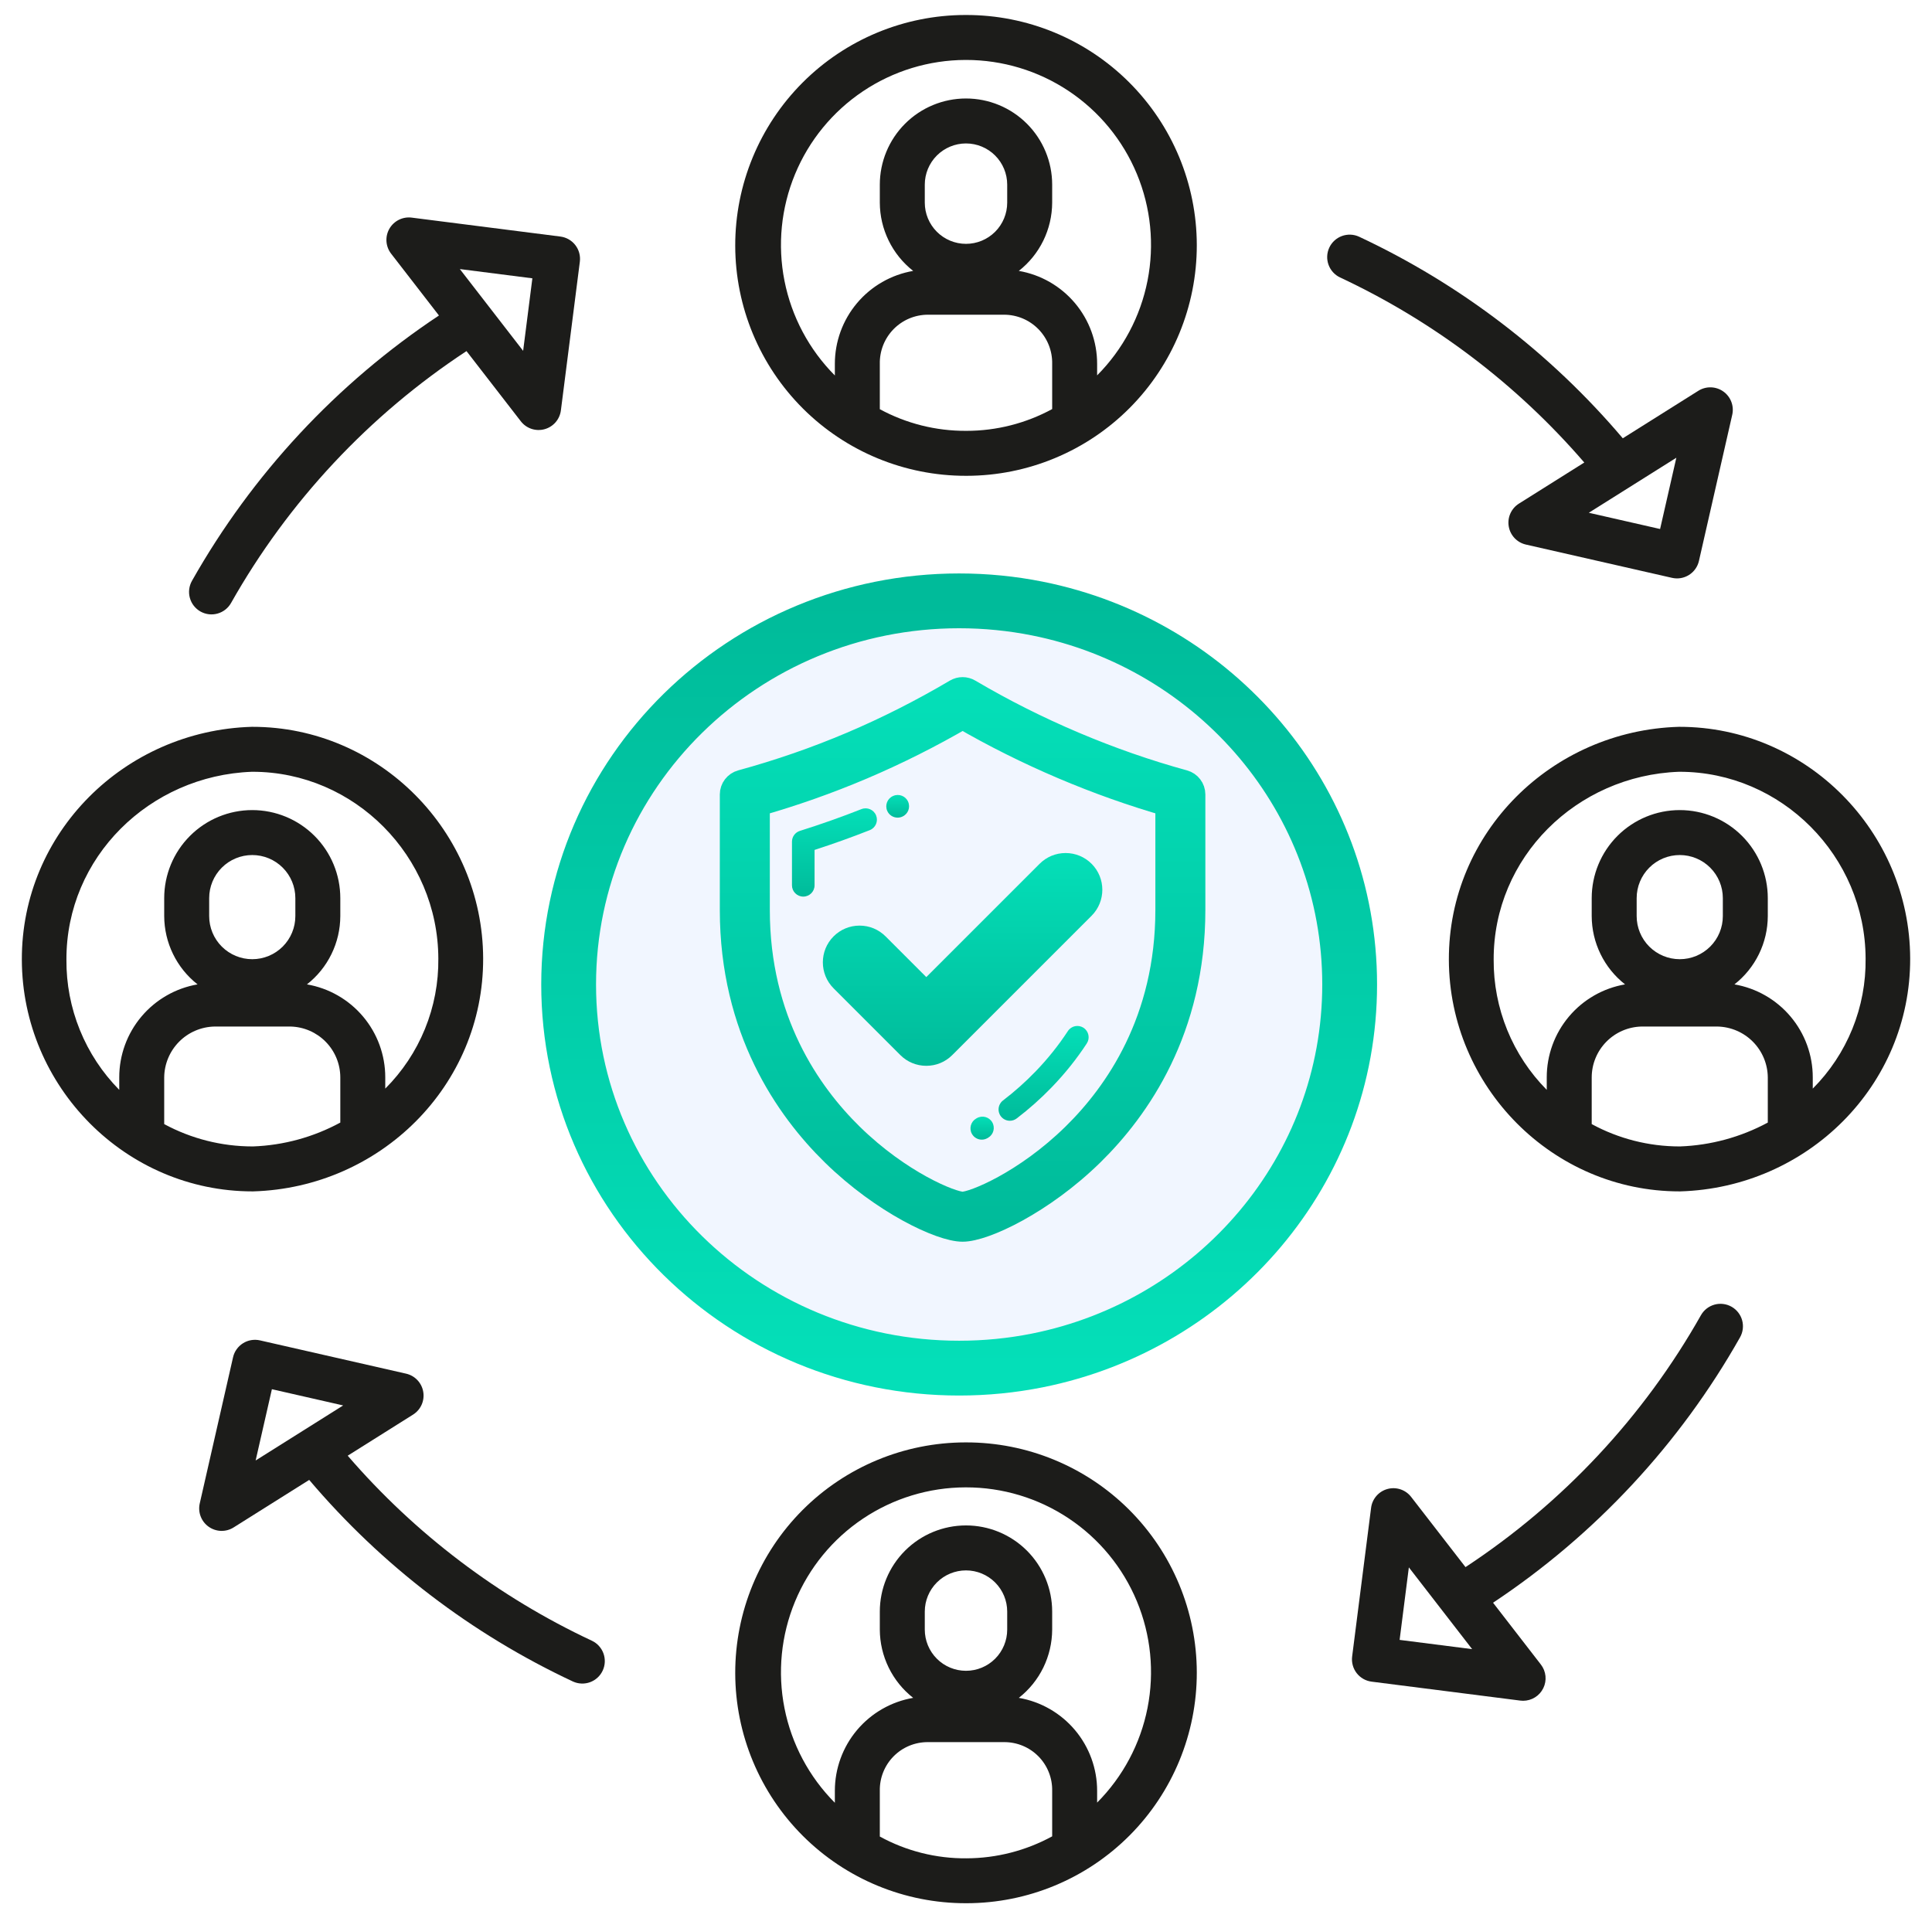
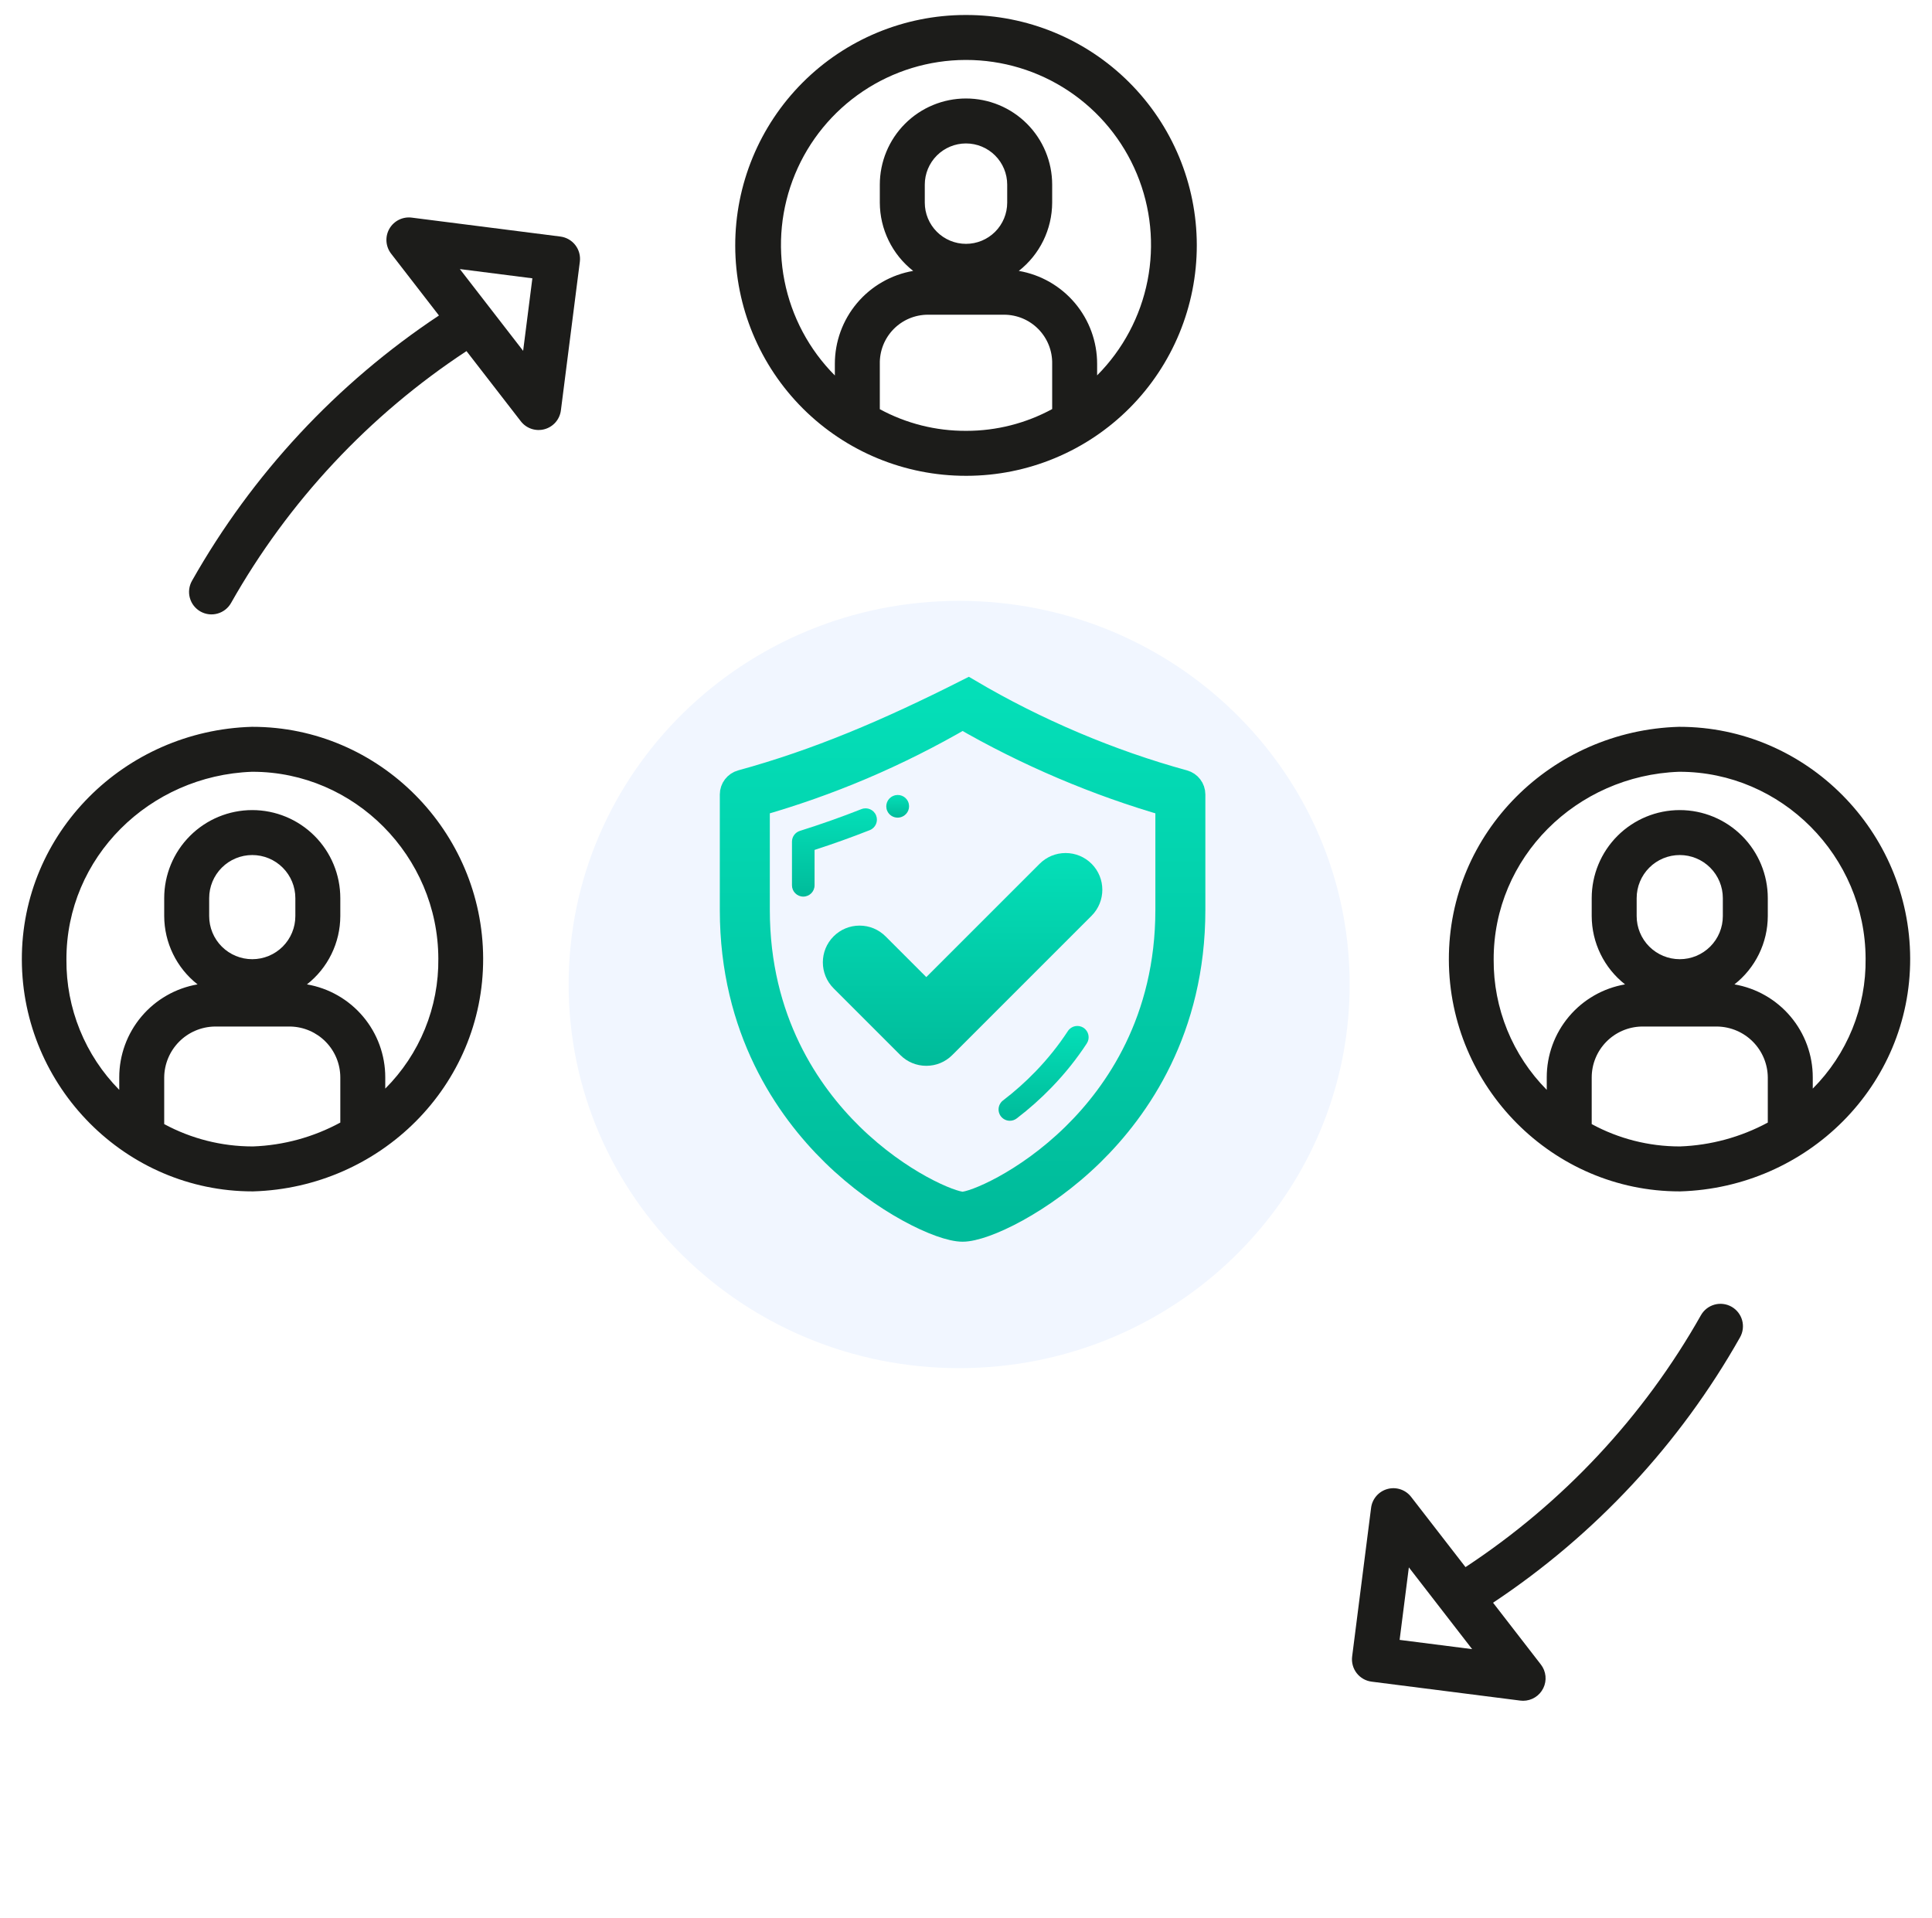
<svg xmlns="http://www.w3.org/2000/svg" width="141" height="140" viewBox="0 0 141 140" fill="none">
-   <path d="M25.376 106.244L30.145 103.245C30.42 103.072 30.637 102.822 30.77 102.526C30.902 102.229 30.944 101.9 30.889 101.58C30.835 101.261 30.687 100.964 30.463 100.728C30.241 100.492 29.953 100.328 29.636 100.256L18.972 97.827C18.762 97.779 18.544 97.773 18.332 97.809C18.12 97.845 17.916 97.923 17.734 98.038C17.552 98.152 17.393 98.302 17.269 98.478C17.144 98.653 17.055 98.852 17.008 99.062L14.578 109.726C14.506 110.043 14.529 110.373 14.645 110.676C14.761 110.98 14.964 111.241 15.229 111.429C15.494 111.617 15.808 111.722 16.133 111.731C16.457 111.74 16.777 111.652 17.051 111.479L22.566 108.011C27.849 114.243 34.416 119.262 41.816 122.726C42.21 122.906 42.659 122.923 43.066 122.774C43.472 122.624 43.803 122.32 43.986 121.927C44.169 121.534 44.189 121.085 44.042 120.677C43.895 120.27 43.593 119.937 43.202 119.751C36.374 116.555 30.3 111.952 25.376 106.244ZM18.657 106.593L19.843 101.391L25.045 102.576L18.657 106.593Z" fill="#1C1C1A" />
  <path d="M126.369 95.37C125.99 95.157 125.542 95.102 125.123 95.219C124.704 95.337 124.348 95.615 124.135 95.994C119.951 103.4 114.061 109.701 106.954 114.375L102.989 109.254C102.791 108.997 102.521 108.804 102.213 108.701C101.905 108.598 101.573 108.588 101.26 108.674C100.947 108.759 100.666 108.935 100.453 109.18C100.24 109.426 100.104 109.728 100.064 110.05L98.681 120.9C98.654 121.114 98.669 121.331 98.726 121.539C98.782 121.747 98.879 121.941 99.011 122.112C99.143 122.282 99.307 122.425 99.494 122.532C99.681 122.639 99.888 122.708 100.101 122.735L110.951 124.117C111.02 124.126 111.089 124.131 111.159 124.131C111.466 124.13 111.766 124.044 112.026 123.882C112.287 123.72 112.496 123.488 112.631 123.212C112.766 122.937 112.822 122.629 112.791 122.324C112.759 122.019 112.644 121.728 112.456 121.486L108.965 116.974C116.416 112.027 122.592 105.39 126.991 97.604C127.205 97.225 127.259 96.777 127.143 96.358C127.026 95.939 126.748 95.584 126.369 95.37ZM102.146 119.687L102.82 114.394L107.439 120.362L102.146 119.687Z" fill="#1C1C1A" />
  <path d="M70.499 34.727H70.552C75.012 34.72 79.287 32.942 82.436 29.784C85.585 26.625 87.35 22.345 87.344 17.885C87.337 13.425 85.559 9.151 82.4 6.002C79.242 2.853 74.962 1.087 70.502 1.094H70.45C65.99 1.1 61.715 2.878 58.566 6.037C55.417 9.195 53.652 13.475 53.658 17.935C53.665 22.395 55.443 26.67 58.601 29.819C61.76 32.968 66.04 34.733 70.499 34.727ZM76.789 29.856C74.871 30.898 72.723 31.445 70.54 31.445H70.499C68.304 31.455 66.141 30.911 64.21 29.865V26.559C64.2 26.091 64.284 25.627 64.455 25.192C64.627 24.758 64.884 24.362 65.21 24.027C65.537 23.693 65.927 23.427 66.358 23.245C66.788 23.064 67.251 22.97 67.718 22.969H73.281C73.749 22.97 74.211 23.064 74.642 23.245C75.072 23.427 75.462 23.693 75.789 24.027C76.115 24.362 76.372 24.758 76.544 25.192C76.715 25.627 76.799 26.091 76.789 26.559V29.856ZM67.492 14.789V13.477C67.492 12.679 67.809 11.914 68.373 11.35C68.937 10.786 69.702 10.469 70.499 10.469C71.297 10.469 72.062 10.786 72.626 11.35C73.19 11.914 73.507 12.679 73.507 13.477V14.789C73.507 15.587 73.19 16.352 72.626 16.916C72.062 17.48 71.297 17.797 70.499 17.797C69.702 17.797 68.937 17.48 68.373 16.916C67.809 16.352 67.492 15.587 67.492 14.789ZM70.459 4.375H70.499C73.167 4.374 75.775 5.163 77.995 6.643C80.214 8.123 81.945 10.228 82.969 12.691C83.993 15.155 84.264 17.866 83.748 20.483C83.232 23.101 81.952 25.506 80.07 27.396V26.559C80.071 24.935 79.498 23.364 78.452 22.122C77.406 20.88 75.955 20.048 74.355 19.772C75.111 19.179 75.722 18.423 76.144 17.56C76.565 16.697 76.785 15.75 76.789 14.789V13.477C76.789 11.809 76.126 10.209 74.947 9.03C73.767 7.85 72.168 7.188 70.499 7.188C68.832 7.188 67.232 7.85 66.052 9.03C64.873 10.209 64.21 11.809 64.21 13.477V14.789C64.213 15.75 64.434 16.697 64.856 17.56C65.277 18.423 65.888 19.179 66.644 19.772C65.044 20.048 63.593 20.88 62.547 22.122C61.501 23.364 60.928 24.935 60.929 26.559V27.404C59.049 25.515 57.77 23.113 57.253 20.499C56.735 17.885 57.003 15.177 58.022 12.714C59.041 10.252 60.765 8.147 62.978 6.663C65.191 5.179 67.794 4.383 70.459 4.375Z" fill="#1C1C1A" />
-   <path d="M70.499 138.906H70.552C75.012 138.9 79.287 137.122 82.436 133.963C85.585 130.805 87.35 126.525 87.344 122.065C87.337 117.605 85.559 113.33 82.4 110.181C79.242 107.032 74.962 105.267 70.502 105.273H70.45C65.99 105.28 61.715 107.058 58.566 110.216C55.417 113.375 53.652 117.655 53.658 122.115C53.665 126.575 55.443 130.849 58.601 133.998C61.76 137.147 66.04 138.913 70.499 138.906ZM76.789 134.025C74.871 135.071 72.724 135.622 70.54 135.629C68.329 135.649 66.15 135.102 64.21 134.039V130.703C64.201 130.238 64.285 129.775 64.458 129.343C64.63 128.911 64.888 128.517 65.214 128.186C65.541 127.855 65.931 127.592 66.361 127.414C66.791 127.236 67.252 127.146 67.718 127.148H73.281C73.747 127.146 74.208 127.236 74.638 127.414C75.068 127.592 75.458 127.855 75.785 128.186C76.112 128.517 76.369 128.911 76.541 129.343C76.714 129.775 76.798 130.238 76.789 130.703V134.025ZM67.492 118.935V117.622C67.492 116.825 67.809 116.06 68.373 115.496C68.937 114.932 69.702 114.615 70.499 114.615C71.297 114.615 72.062 114.932 72.626 115.496C73.19 116.06 73.507 116.825 73.507 117.622V118.935C73.507 119.733 73.19 120.498 72.626 121.062C72.062 121.626 71.297 121.943 70.499 121.943C69.702 121.943 68.937 121.626 68.373 121.062C67.809 120.498 67.492 119.733 67.492 118.935ZM70.459 108.555H70.499C73.166 108.552 75.774 109.339 77.994 110.818C80.213 112.296 81.945 114.4 82.969 116.862C83.993 119.325 84.264 122.035 83.748 124.652C83.232 127.268 81.952 129.673 80.07 131.562V130.705C80.071 129.081 79.498 127.509 78.452 126.267C77.406 125.026 75.955 124.193 74.355 123.918C75.111 123.325 75.722 122.569 76.144 121.706C76.565 120.843 76.785 119.895 76.789 118.935V117.622C76.789 115.954 76.126 114.355 74.947 113.175C73.767 111.996 72.168 111.333 70.499 111.333C68.832 111.333 67.232 111.996 66.052 113.175C64.873 114.355 64.21 115.954 64.21 117.622V118.935C64.213 119.895 64.434 120.843 64.856 121.706C65.277 122.569 65.888 123.325 66.644 123.918C65.044 124.193 63.593 125.026 62.547 126.267C61.501 127.509 60.928 129.081 60.929 130.705V131.575C59.049 129.687 57.77 127.285 57.253 124.672C56.735 122.058 57.003 119.35 58.022 116.889C59.041 114.427 60.766 112.322 62.979 110.839C65.192 109.356 67.795 108.561 70.459 108.555Z" fill="#1C1C1A" />
  <path d="M122.574 53.047H122.523C113.241 53.32 105.712 60.769 105.74 70.051C105.768 79.316 113.315 86.953 122.573 86.953H122.625C131.906 86.68 139.435 79.231 139.407 69.949C139.38 60.684 131.833 53.047 122.574 53.047ZM129.016 81.931C127.044 82.994 124.854 83.59 122.615 83.672H122.573C120.335 83.671 118.132 83.111 116.165 82.042V78.632C116.167 77.663 116.547 76.733 117.225 76.04C117.902 75.347 118.823 74.946 119.792 74.922H125.355C126.328 74.945 127.253 75.344 127.936 76.036C128.619 76.729 129.007 77.659 129.016 78.632V81.931ZM119.446 66.862V65.549C119.446 64.716 119.777 63.916 120.367 63.326C120.957 62.736 121.757 62.405 122.591 62.405C123.425 62.405 124.224 62.736 124.814 63.326C125.404 63.916 125.735 64.716 125.735 65.549V66.862C125.735 67.696 125.404 68.496 124.814 69.086C124.224 69.675 123.425 70.007 122.591 70.007C121.757 70.007 120.957 69.675 120.367 69.086C119.777 68.496 119.446 67.696 119.446 66.862ZM132.298 79.452V78.632C132.299 77.008 131.726 75.437 130.68 74.195C129.634 72.953 128.183 72.121 126.583 71.845C127.338 71.252 127.95 70.496 128.371 69.633C128.793 68.77 129.013 67.823 129.016 66.862V65.55C129.016 63.846 128.339 62.211 127.134 61.006C125.929 59.801 124.295 59.124 122.591 59.124C120.886 59.124 119.252 59.801 118.047 61.006C116.842 62.211 116.165 63.846 116.165 65.55V66.862C116.168 67.823 116.388 68.77 116.81 69.633C117.231 70.496 117.843 71.252 118.598 71.845C116.998 72.121 115.547 72.953 114.502 74.195C113.456 75.436 112.883 77.008 112.884 78.632V79.543C111.645 78.292 110.665 76.808 110 75.178C109.336 73.547 108.999 71.802 109.01 70.041C108.987 62.568 115.06 56.601 122.533 56.328H122.574C130.028 56.328 136.132 62.5 136.154 69.959C136.177 71.718 135.848 73.465 135.186 75.095C134.523 76.726 133.541 78.207 132.298 79.452Z" fill="#1C1C1A" />
  <path d="M18.427 86.953H18.478C27.76 86.68 35.289 79.231 35.261 69.949C35.233 60.684 27.686 53.047 18.428 53.047H18.376C9.094 53.32 1.566 60.769 1.594 70.051C1.621 79.316 9.168 86.953 18.427 86.953ZM24.836 81.931C22.876 82.994 20.697 83.59 18.468 83.672H18.427C16.177 83.671 13.963 83.111 11.984 82.042V78.632C11.994 77.659 12.382 76.729 13.065 76.036C13.748 75.344 14.673 74.945 15.646 74.922H21.209C22.178 74.946 23.099 75.347 23.776 76.04C24.454 76.733 24.834 77.663 24.836 78.632V81.931ZM15.266 66.862V65.549C15.266 64.716 15.597 63.916 16.187 63.326C16.776 62.736 17.576 62.405 18.41 62.405C19.244 62.405 20.044 62.736 20.634 63.326C21.224 63.916 21.555 64.716 21.555 65.549V66.862C21.555 67.696 21.224 68.496 20.634 69.086C20.044 69.675 19.244 70.007 18.41 70.007C17.576 70.007 16.776 69.675 16.187 69.086C15.597 68.496 15.266 67.696 15.266 66.862ZM18.386 56.328H18.428C25.881 56.328 31.968 62.501 31.99 69.959C32.01 71.72 31.678 73.467 31.013 75.097C30.348 76.727 29.363 78.208 28.117 79.452V78.632C28.118 77.008 27.545 75.437 26.499 74.195C25.454 72.953 24.002 72.121 22.402 71.845C23.158 71.252 23.77 70.496 24.191 69.633C24.613 68.77 24.833 67.823 24.836 66.862V65.549C24.836 63.845 24.159 62.211 22.954 61.006C21.749 59.801 20.114 59.124 18.41 59.124C16.706 59.124 15.072 59.801 13.867 61.006C12.661 62.211 11.984 63.845 11.984 65.549V66.862C11.988 67.823 12.208 68.77 12.63 69.633C13.051 70.496 13.662 71.252 14.418 71.845C12.818 72.121 11.367 72.953 10.321 74.195C9.275 75.436 8.702 77.008 8.703 78.632V79.543C7.467 78.291 6.49 76.807 5.829 75.176C5.167 73.546 4.834 71.801 4.848 70.041C4.824 62.568 10.913 56.602 18.386 56.328Z" fill="#1C1C1A" />
-   <path d="M97.798 20.249C104.625 23.445 110.699 28.048 115.623 33.757L110.854 36.756C110.579 36.929 110.362 37.179 110.229 37.475C110.097 37.772 110.055 38.1 110.11 38.42C110.164 38.74 110.312 39.037 110.535 39.273C110.758 39.508 111.046 39.673 111.363 39.745L122.027 42.174C122.237 42.222 122.454 42.228 122.667 42.192C122.879 42.156 123.082 42.078 123.265 41.963C123.447 41.849 123.605 41.699 123.73 41.523C123.855 41.347 123.943 41.149 123.991 40.939L126.421 30.275C126.493 29.958 126.47 29.628 126.354 29.325C126.238 29.021 126.035 28.759 125.77 28.572C125.505 28.384 125.191 28.279 124.866 28.27C124.542 28.261 124.222 28.349 123.948 28.521L118.433 31.989C113.149 25.757 106.583 20.738 99.183 17.274C98.789 17.094 98.34 17.077 97.933 17.227C97.527 17.376 97.196 17.68 97.013 18.073C96.83 18.466 96.81 18.915 96.957 19.323C97.104 19.73 97.406 20.063 97.797 20.249H97.798ZM122.342 33.407L121.156 38.609L115.954 37.424L122.342 33.407Z" fill="#1C1C1A" />
  <path d="M14.629 44.63C14.817 44.736 15.024 44.804 15.238 44.83C15.452 44.856 15.669 44.839 15.876 44.781C16.084 44.723 16.278 44.625 16.447 44.492C16.617 44.359 16.758 44.194 16.864 44.006C21.048 36.6 26.938 30.299 34.045 25.625L38.009 30.746C38.208 31.003 38.478 31.196 38.786 31.299C39.094 31.402 39.425 31.412 39.739 31.326C40.052 31.241 40.333 31.065 40.546 30.82C40.759 30.575 40.894 30.272 40.935 29.95L42.318 19.1C42.345 18.886 42.33 18.669 42.273 18.461C42.217 18.253 42.12 18.059 41.988 17.888C41.856 17.718 41.692 17.575 41.505 17.468C41.318 17.361 41.111 17.292 40.898 17.265L30.048 15.883C29.726 15.842 29.4 15.897 29.109 16.042C28.819 16.187 28.578 16.415 28.417 16.696C28.256 16.978 28.183 17.301 28.205 17.624C28.228 17.948 28.346 18.258 28.544 18.514L32.035 23.026C24.584 27.973 18.408 34.61 14.008 42.396C13.795 42.775 13.74 43.223 13.857 43.642C13.973 44.06 14.251 44.416 14.629 44.63ZM38.853 20.313L38.179 25.606L33.56 19.638L38.853 20.313Z" fill="#1C1C1A" />
  <g filter="url(#filter0_d_15_2159)">
    <path d="M98.5 70C98.5 83.546 88.707 94.847 75.7 97.44C73.859 97.807 71.952 98 70 98C54.259 98 41.5 85.464 41.5 70C41.5 54.536 54.259 42 70 42C71.952 42 73.859 42.193 75.7 42.56C88.707 45.153 98.5 56.454 98.5 70Z" fill="#F1F6FF" />
-     <path d="M98.5 70C98.5 83.546 88.707 94.847 75.7 97.44C73.859 97.807 71.952 98 70 98C54.259 98 41.5 85.464 41.5 70C41.5 54.536 54.259 42 70 42C71.952 42 73.859 42.193 75.7 42.56C88.707 45.153 98.5 56.454 98.5 70Z" stroke="url(#paint0_linear_15_2159)" stroke-width="4" stroke-miterlimit="10" stroke-linecap="round" stroke-linejoin="round" />
  </g>
  <path d="M63.941 59.519C63.774 59.095 63.295 58.886 62.871 59.053C61.398 59.634 59.886 60.168 58.377 60.642C58.033 60.75 57.799 61.068 57.799 61.429V64.614C57.799 65.069 58.168 65.438 58.624 65.438C59.079 65.438 59.448 65.069 59.448 64.614V62.031C60.802 61.593 62.154 61.109 63.476 60.588C63.9 60.421 64.108 59.942 63.941 59.519Z" fill="url(#paint1_linear_15_2159)" />
  <path d="M65.508 59.675C65.619 59.675 65.731 59.653 65.839 59.606L65.854 59.599C66.271 59.416 66.459 58.931 66.276 58.514C66.093 58.096 65.605 57.907 65.188 58.09L65.175 58.096C64.757 58.278 64.569 58.764 64.751 59.181C64.886 59.491 65.19 59.675 65.508 59.675Z" fill="url(#paint2_linear_15_2159)" />
  <path d="M79.077 75.013C78.696 74.763 78.185 74.871 77.935 75.252C77.256 76.292 76.459 77.288 75.565 78.212C74.831 78.972 74.035 79.68 73.2 80.317C72.838 80.593 72.768 81.111 73.044 81.473C73.206 81.686 73.452 81.798 73.7 81.798C73.875 81.798 74.05 81.743 74.2 81.629C75.101 80.942 75.959 80.178 76.751 79.359C77.717 78.36 78.58 77.282 79.316 76.154C79.566 75.773 79.458 75.262 79.077 75.013Z" fill="url(#paint3_linear_15_2159)" />
-   <path d="M71.285 81.611L71.238 81.638C70.844 81.867 70.709 82.371 70.937 82.765C71.09 83.03 71.367 83.177 71.652 83.177C71.792 83.177 71.934 83.141 72.064 83.066L72.119 83.034C72.512 82.804 72.644 82.299 72.414 81.905C72.183 81.513 71.678 81.381 71.285 81.611Z" fill="url(#paint4_linear_15_2159)" />
  <path d="M62.733 67.555C63.45 67.555 64.123 67.834 64.629 68.34L67.603 71.313L75.873 63.044C76.379 62.537 77.053 62.258 77.769 62.258C78.486 62.258 79.159 62.537 79.666 63.044C80.711 64.089 80.711 65.79 79.666 66.836L69.499 77.002C68.993 77.509 68.32 77.788 67.603 77.788C66.887 77.788 66.213 77.509 65.707 77.003L60.837 72.133C59.791 71.087 59.791 69.386 60.837 68.34C61.343 67.834 62.017 67.555 62.733 67.555Z" fill="url(#paint5_linear_15_2159)" />
-   <path d="M86.362 57.19C80.968 55.712 75.542 53.41 70.671 50.534C70.412 50.381 70.091 50.381 69.832 50.534C64.82 53.493 59.688 55.67 54.14 57.19C53.782 57.288 53.533 57.614 53.533 57.985V66.412C53.533 75.09 57.536 80.834 60.895 84.124C64.511 87.667 68.722 89.626 70.251 89.626C71.781 89.626 75.992 87.667 79.608 84.124C82.966 80.834 86.969 75.09 86.969 66.412V57.985C86.969 57.614 86.721 57.288 86.362 57.19ZM85.32 66.412C85.32 74.517 81.586 79.877 78.453 82.946C74.898 86.43 71.096 87.977 70.251 87.977C69.407 87.977 65.605 86.43 62.049 82.946C58.917 79.877 55.183 74.517 55.183 66.412V58.611C60.488 57.105 65.428 55.003 70.252 52.2C74.954 54.928 80.141 57.135 85.32 58.611V66.412Z" fill="url(#paint6_linear_15_2159)" stroke="url(#paint7_linear_15_2159)" stroke-width="2" />
+   <path d="M86.362 57.19C80.968 55.712 75.542 53.41 70.671 50.534C64.82 53.493 59.688 55.67 54.14 57.19C53.782 57.288 53.533 57.614 53.533 57.985V66.412C53.533 75.09 57.536 80.834 60.895 84.124C64.511 87.667 68.722 89.626 70.251 89.626C71.781 89.626 75.992 87.667 79.608 84.124C82.966 80.834 86.969 75.09 86.969 66.412V57.985C86.969 57.614 86.721 57.288 86.362 57.19ZM85.32 66.412C85.32 74.517 81.586 79.877 78.453 82.946C74.898 86.43 71.096 87.977 70.251 87.977C69.407 87.977 65.605 86.43 62.049 82.946C58.917 79.877 55.183 74.517 55.183 66.412V58.611C60.488 57.105 65.428 55.003 70.252 52.2C74.954 54.928 80.141 57.135 85.32 58.611V66.412Z" fill="url(#paint6_linear_15_2159)" stroke="url(#paint7_linear_15_2159)" stroke-width="2" />
  <defs>
    <filter id="filter0_d_15_2159" x="39.5" y="40" width="61" height="61.853" filterUnits="userSpaceOnUse" color-interpolation-filters="sRGB">
      <feFlood flood-opacity="0" result="BackgroundImageFix" />
      <feColorMatrix in="SourceAlpha" type="matrix" values="0 0 0 0 0 0 0 0 0 0 0 0 0 0 0 0 0 0 127 0" result="hardAlpha" />
      <feOffset dy="1.853" />
      <feColorMatrix type="matrix" values="0 0 0 0 0.831 0 0 0 0 0.882 0 0 0 0 0.957 0 0 0 1 0" />
      <feBlend mode="normal" in2="BackgroundImageFix" result="effect1_dropShadow_15_2159" />
      <feBlend mode="normal" in="SourceGraphic" in2="effect1_dropShadow_15_2159" result="shape" />
    </filter>
    <linearGradient id="paint0_linear_15_2159" x1="70" y1="98" x2="70" y2="42" gradientUnits="userSpaceOnUse">
      <stop stop-color="#04DFB8" />
      <stop offset="1" stop-color="#00BB9A" />
    </linearGradient>
    <linearGradient id="paint1_linear_15_2159" x1="60.899" y1="58.996" x2="60.899" y2="65.438" gradientUnits="userSpaceOnUse">
      <stop stop-color="#04DFB8" />
      <stop offset="1" stop-color="#00BB9A" />
    </linearGradient>
    <linearGradient id="paint2_linear_15_2159" x1="65.514" y1="58.02" x2="65.514" y2="59.675" gradientUnits="userSpaceOnUse">
      <stop stop-color="#04DFB8" />
      <stop offset="1" stop-color="#00BB9A" />
    </linearGradient>
    <linearGradient id="paint3_linear_15_2159" x1="76.163" y1="74.878" x2="76.163" y2="81.798" gradientUnits="userSpaceOnUse">
      <stop stop-color="#04DFB8" />
      <stop offset="1" stop-color="#00BB9A" />
    </linearGradient>
    <linearGradient id="paint4_linear_15_2159" x1="71.677" y1="81.498" x2="71.677" y2="83.177" gradientUnits="userSpaceOnUse">
      <stop stop-color="#04DFB8" />
      <stop offset="1" stop-color="#00BB9A" />
    </linearGradient>
    <linearGradient id="paint5_linear_15_2159" x1="70.251" y1="62.258" x2="70.251" y2="77.788" gradientUnits="userSpaceOnUse">
      <stop stop-color="#04DFB8" />
      <stop offset="1" stop-color="#00BB9A" />
    </linearGradient>
    <linearGradient id="paint6_linear_15_2159" x1="70.251" y1="50.419" x2="70.251" y2="89.626" gradientUnits="userSpaceOnUse">
      <stop stop-color="#04DFB8" />
      <stop offset="1" stop-color="#00BB9A" />
    </linearGradient>
    <linearGradient id="paint7_linear_15_2159" x1="70.251" y1="50.419" x2="70.251" y2="89.626" gradientUnits="userSpaceOnUse">
      <stop stop-color="#04DFB8" />
      <stop offset="1" stop-color="#00BB9A" />
    </linearGradient>
  </defs>
</svg>